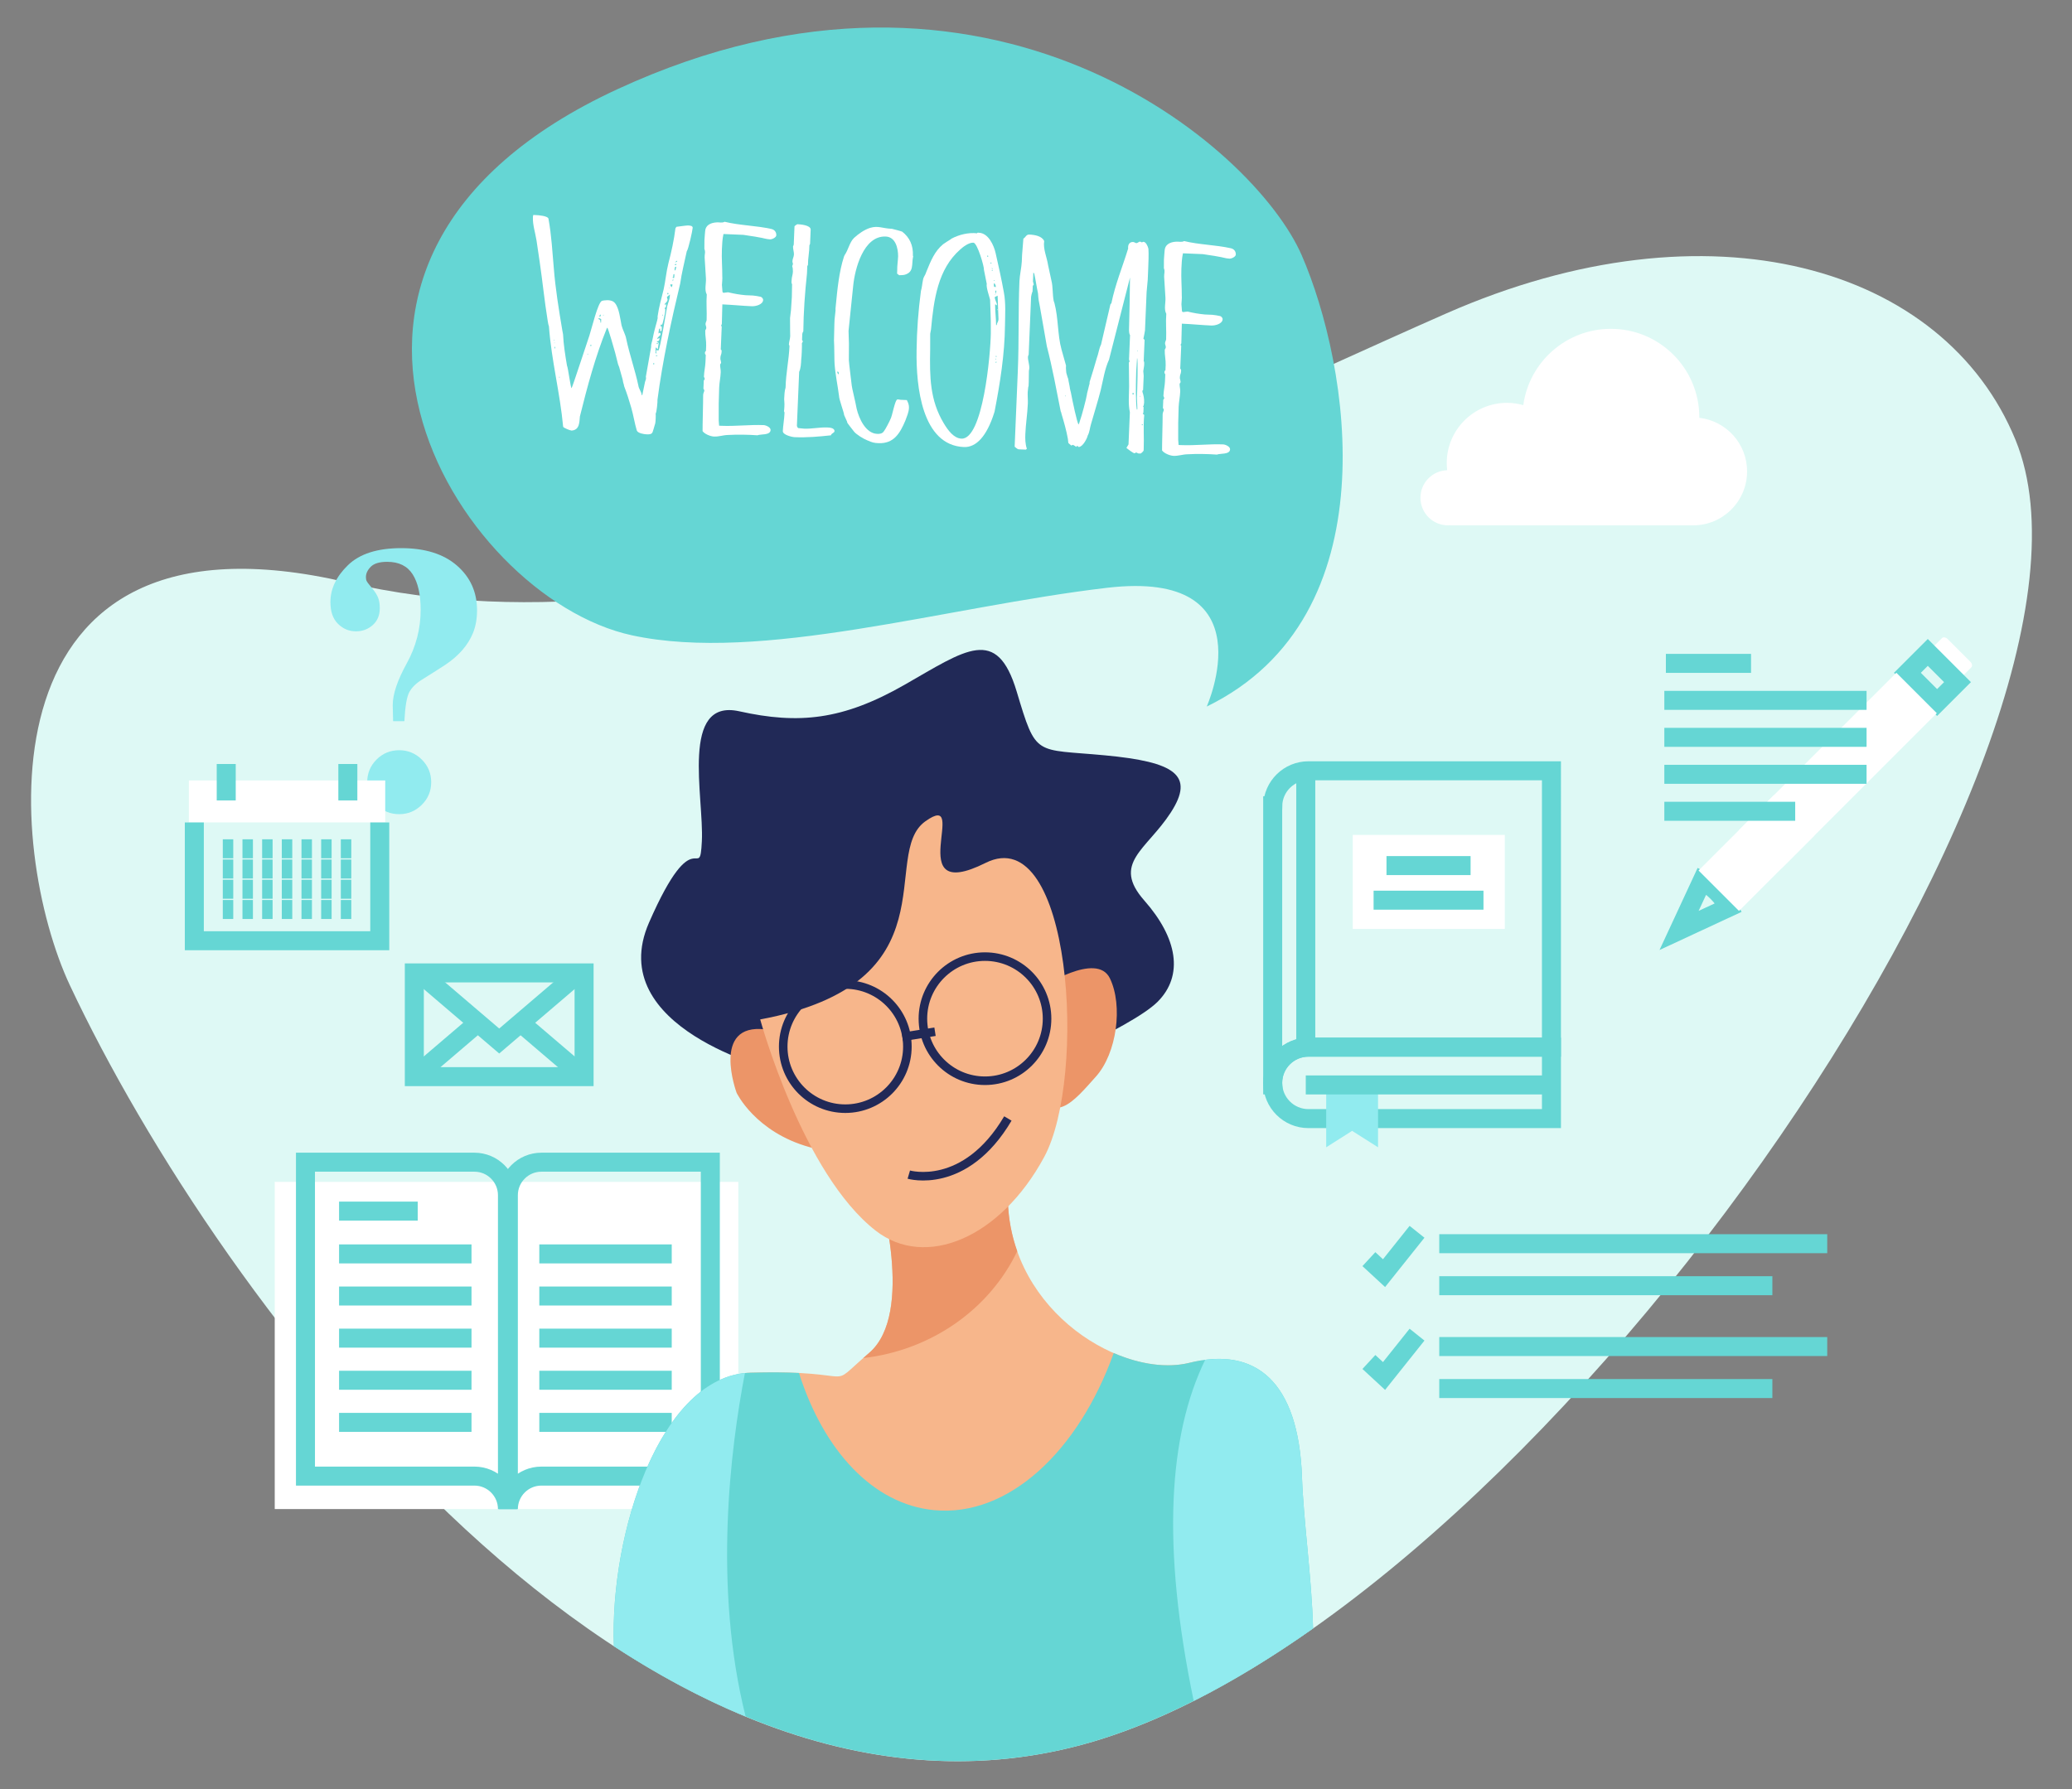
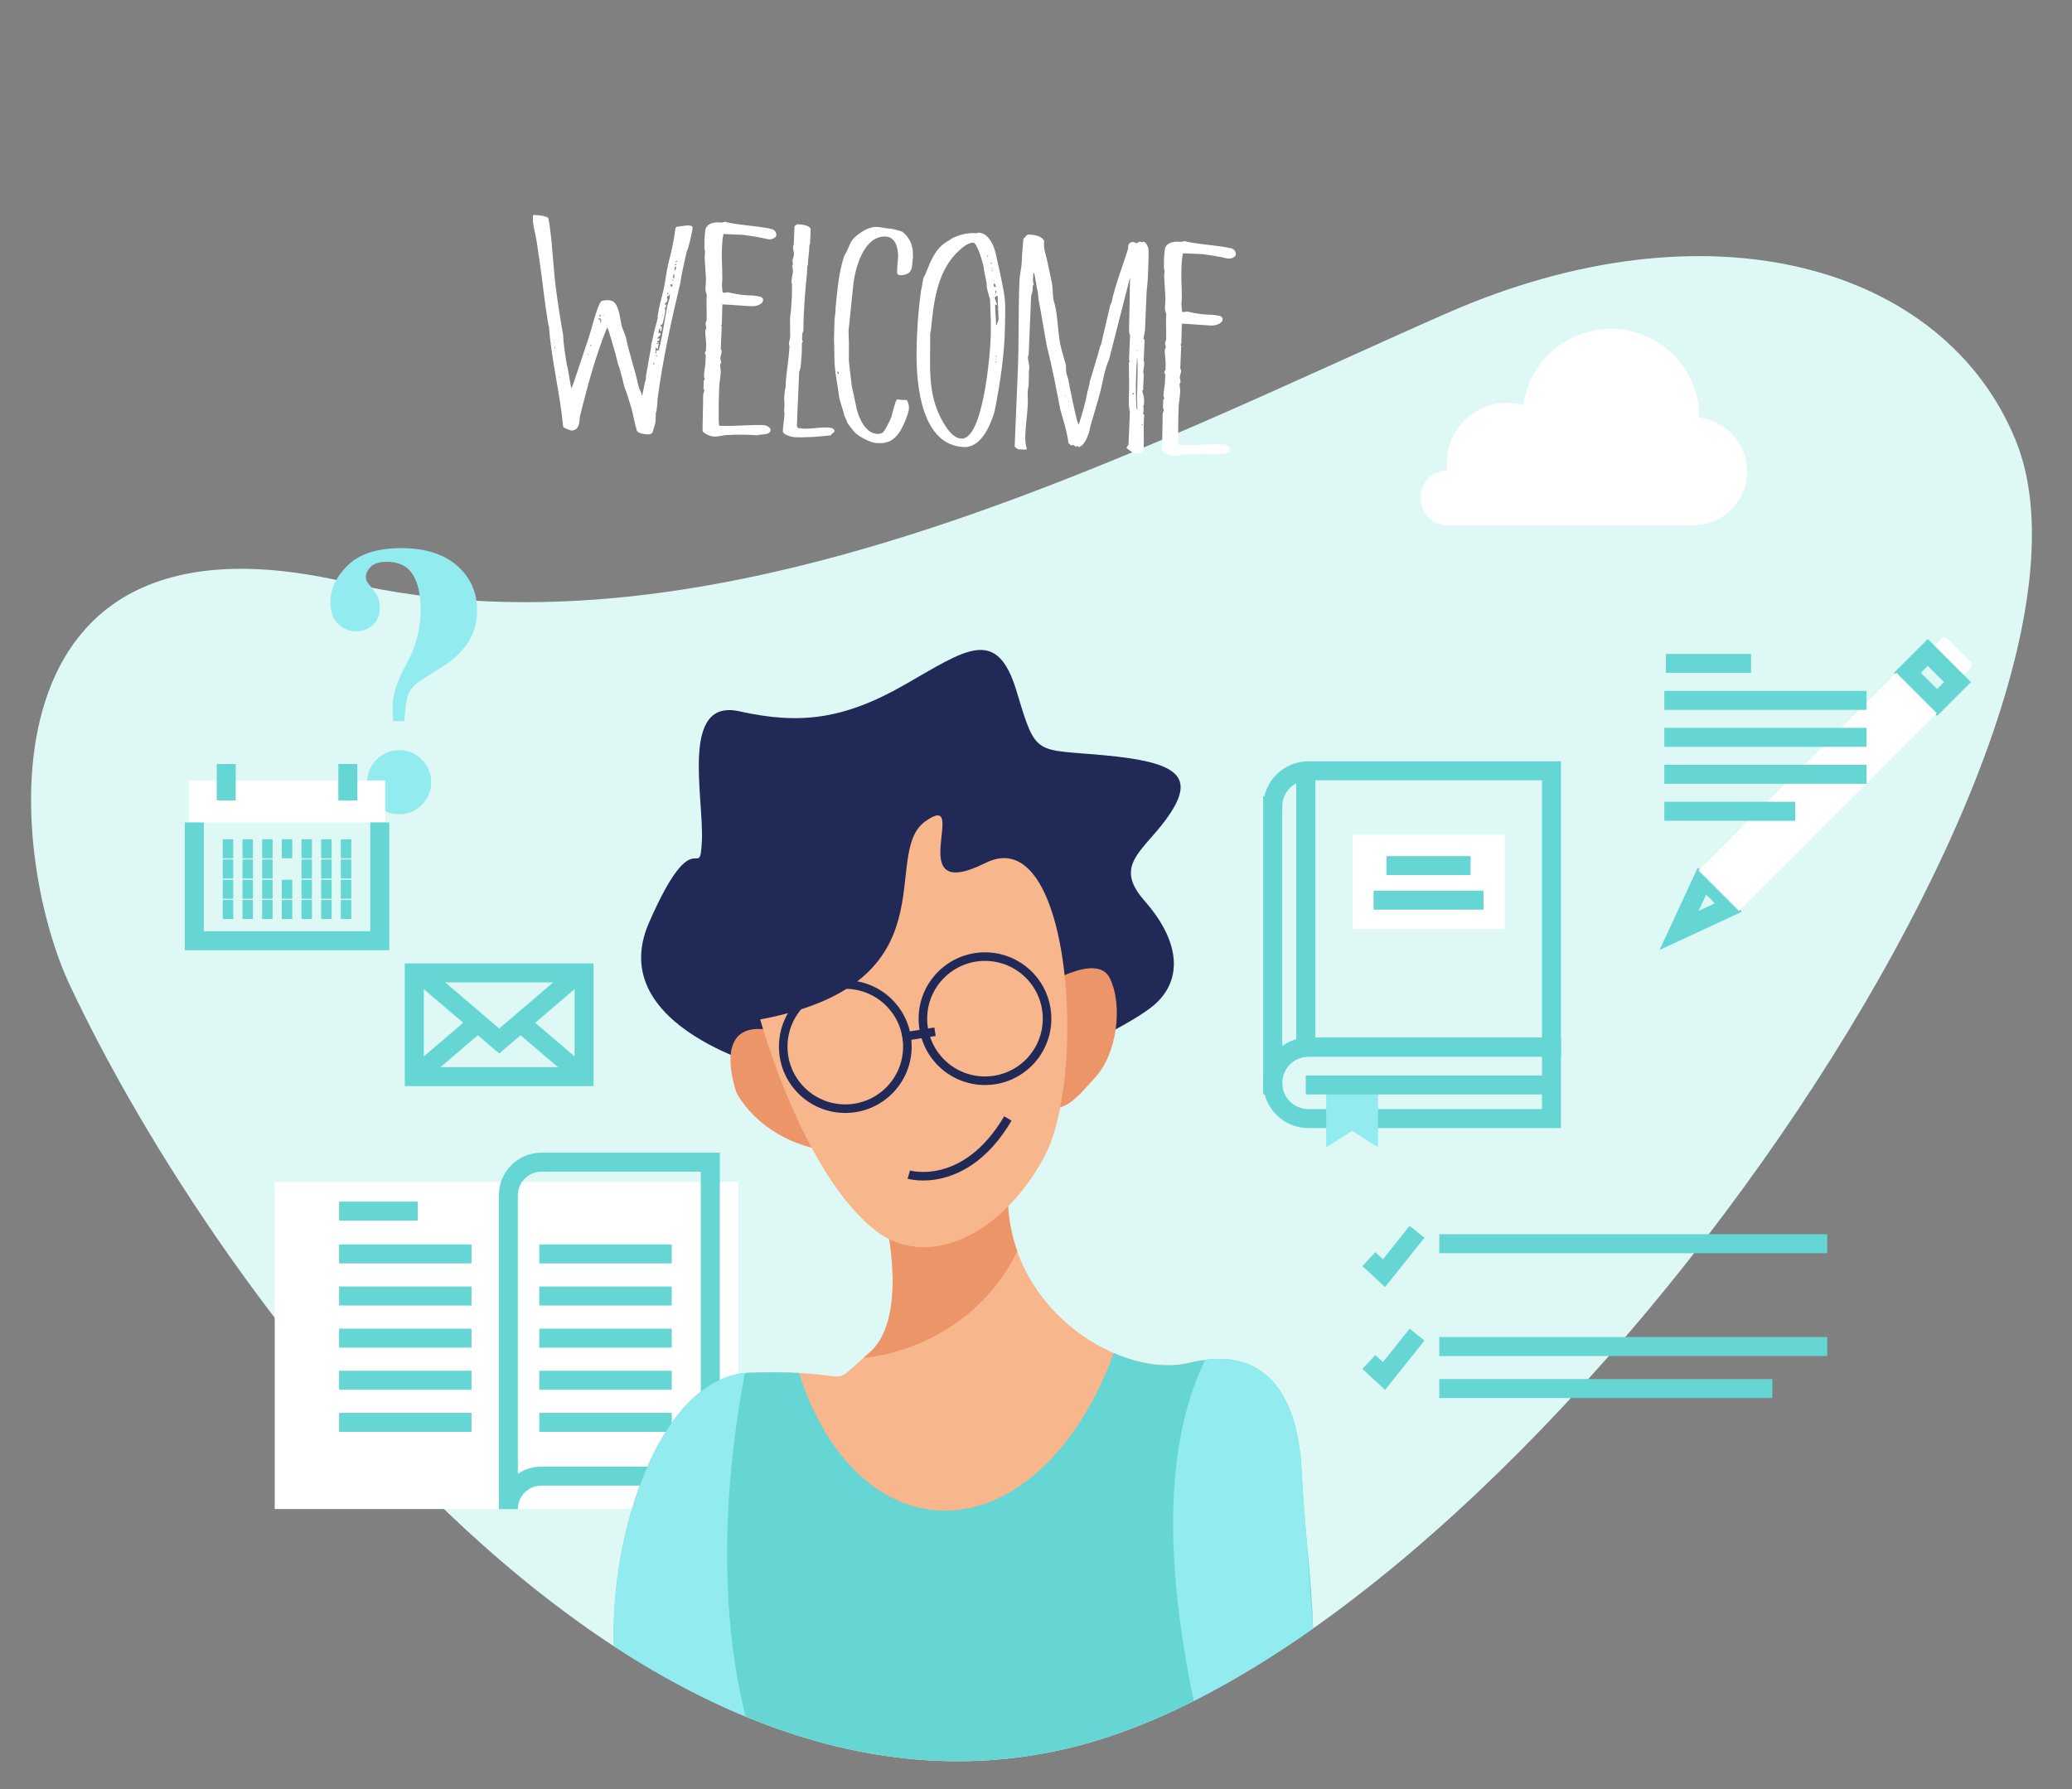
<svg xmlns="http://www.w3.org/2000/svg" version="1.1" id="Layer_1" x="0px" y="0px" width="932px" height="805px" viewBox="0 0 932 805" xml:space="preserve">
  <rect x="0" y="0" width="932" height="805" fill="#808080" stroke="none" />
  <path fill="#DEF9F5" d="M650.479,141.043c-139.887,61.54-327.276,160.083-494.473,120.953 C-11.191,222.863,3.039,382.945,31.498,443.422c67.265,142.937,255.275,395.54,455.344,341.505 c200.066-54.034,475.793-450.02,419.769-586.966C874.594,119.699,769.006,88.904,650.479,141.043z" />
  <rect x="608.481" y="375.62" fill="#FFFFFF" width="68.393" height="42.315" />
  <g>
    <g>
      <rect x="123.58" y="531.723" fill="#FFFFFF" width="208.517" height="147.205" />
      <g>
-         <path fill="none" stroke="#65D6D4" stroke-width="8.547" d="M213.39,522.874H137.4v141.227h75.99 c8.213,0,14.869,6.651,14.869,14.867V537.738C228.259,529.535,221.603,522.874,213.39,522.874z" />
        <path fill="none" stroke="#65D6D4" stroke-width="8.547" d="M243.529,522.874h75.982v141.227h-75.982 c-8.208,0-14.868,6.651-14.868,14.867V537.738C228.662,529.535,235.321,522.874,243.529,522.874z" />
      </g>
      <g>
        <line fill="none" stroke="#65D6D4" stroke-width="8.547" x1="152.518" y1="544.878" x2="187.887" y2="544.878" />
        <line fill="none" stroke="#65D6D4" stroke-width="8.547" x1="152.518" y1="564.134" x2="212.088" y2="564.134" />
        <line fill="none" stroke="#65D6D4" stroke-width="8.547" x1="152.518" y1="583.08" x2="212.088" y2="583.08" />
        <line fill="none" stroke="#65D6D4" stroke-width="8.547" x1="152.518" y1="602.033" x2="212.088" y2="602.033" />
        <line fill="none" stroke="#65D6D4" stroke-width="8.547" x1="152.518" y1="620.979" x2="212.088" y2="620.979" />
        <line fill="none" stroke="#65D6D4" stroke-width="8.547" x1="152.518" y1="639.93" x2="212.088" y2="639.93" />
        <line fill="none" stroke="#65D6D4" stroke-width="8.547" x1="242.582" y1="564.134" x2="302.152" y2="564.134" />
        <line fill="none" stroke="#65D6D4" stroke-width="8.547" x1="242.582" y1="583.08" x2="302.152" y2="583.08" />
        <line fill="none" stroke="#65D6D4" stroke-width="8.547" x1="242.582" y1="602.033" x2="302.152" y2="602.033" />
        <line fill="none" stroke="#65D6D4" stroke-width="8.547" x1="242.582" y1="620.979" x2="302.152" y2="620.979" />
        <line fill="none" stroke="#65D6D4" stroke-width="8.547" x1="242.582" y1="639.93" x2="302.152" y2="639.93" />
      </g>
    </g>
  </g>
  <g>
    <path fill="none" stroke="#65D6D4" stroke-width="8.547" d="M697.853,346.777H588.544c-8.767,0-15.88,7.025-16.056,15.742h-0.019 v125.584h0.046c-0.018-0.303-0.046-0.598-0.046-0.907c0-8.876,7.196-16.071,16.074-16.071h109.309V346.777z" />
    <g>
      <path fill="none" stroke="#65D6D4" stroke-width="8.547" d="M697.853,471.125h-31.06h-78.249c-8.878,0-16.074,7.195-16.074,16.071 c0,8.875,7.196,16.068,16.074,16.068h78.249h31.06V471.125z" />
    </g>
    <polygon fill="#91EBEF" points="619.854,516.17 608.191,508.773 596.536,516.17 596.536,488.586 608.191,488.586 619.854,488.586 " />
    <line fill="#FFFFFF" stroke="#65D6D4" stroke-width="8.547" x1="587.347" y1="488.113" x2="697.854" y2="488.113" />
    <line fill="#FFFFFF" stroke="#65D6D4" stroke-width="8.547" x1="587.347" y1="470.131" x2="587.347" y2="348.327" />
    <line fill="none" stroke="#65D6D4" stroke-width="8.547" x1="617.855" y1="404.99" x2="667.277" y2="404.99" />
    <line fill="none" stroke="#65D6D4" stroke-width="8.547" x1="623.655" y1="389.431" x2="661.482" y2="389.431" />
  </g>
-   <path fill="#65D6D4" d="M542.797,317.874c0,0,27.779-61.97-44.875-53.42c-72.654,8.548-155.656,33.917-213.688,21.368 c-79.063-17.095-173.086-168.814-6.41-245.742C444.5-36.847,564.166,65.724,585.535,114.872 C606.903,164.02,626.135,277.275,542.797,317.874z" />
  <g>
    <path fill="#FFFFFF" d="M273.029,147.487c-5.246,12.919-8.857,26.462-12.188,39.879c-0.249,2.617-0.118,6.082-3.726,6.344 c-0.69-0.031-3.411-1.109-3.802-1.68c-1.427-15.416-5.255-29.688-6.4-45.226c-0.374-0.985-0.351-1.536-0.58-2.652 c-1.431-8.776-2.302-17.665-3.592-26.436l-1.401-9.464c-0.545-3.481-1.774-7.129-1.635-10.443c0.016-0.415,0.028-0.69,0.183-1.098 l1.104,0.046c1.243,0.051,5.656,0.375,5.737,1.763c1.348,7.388,1.726,14.874,2.386,22.232c0.721,9.16,2.26,18.631,3.81,27.826 c0.128,0.283,0.213,1.531,0.341,1.814c0.215,4.711,0.985,9.447,1.76,14.045c0.512,0.987,1.648,10.165,2.061,10.184 c0.278,0.011,7.114-21.142,8.053-23.731c0.95-2.865,3.808-14.918,5.633-15.534c0.144-0.129,1.95-0.333,2.501-0.309 c1.244,0.051,2.48,0.241,3.4,1.388c1.841,2.291,2.329,7.154,2.902,9.943c0.472,1.958,1.766,4.086,2.098,6.036 c1.5,7.12,3.977,14.001,5.477,21.117c0.211,1.533,1.408,2.688,1.483,4.212l0.276,0.012l1.216-5.895 c0.006-0.14,0.31-0.818,0.317-0.957c0.144-0.132,0.19-1.237,0.058-1.381l2.357-13.317c-0.081-1.387,0.523-2.608,0.714-3.845 c0.53-2.743,1.192-5.346,1.999-8.077c0.013-0.275,0.162-0.549,0.172-0.824c0.144-0.132,0.042-0.966,0.048-1.105 c0.594-4.261,1.722-8.087,2.725-12.196c0.852-3.838,1.159-7.835,2.156-11.804c1.313-4.926,2.512-10.41,3.146-15.64l0.444-0.672 c0.138,0.007,2.923-0.431,4.032-0.521c0.139,0.004,0.836-0.103,1.111-0.094c0.828,0.038,2.21,0.094,2.167,1.062 c-0.046,1.103-1.93,9.737-2.655,10.538c-0.864,4.116-2.356,9.999-2.962,14.538c-4.022,16.707-7.968,34.939-10.22,52.275 c0.11,0.695-0.387,5.931-0.813,6.191c0.109,0.695-0.02,3.734-0.186,4.419c-0.011,0.273-0.633,1.909-0.645,2.187 c-0.012,0.273-0.156,0.408-0.161,0.544c-0.49,1.779-0.651,2.325-3.136,2.221c-0.969-0.042-3.855-0.44-4.357-1.707 c-0.97-3.221-1.51-6.84-2.475-10.2c-0.966-3.361-1.943-6.446-3.192-9.679c0.007-0.137-0.348-1.536-0.475-1.818 c0.005-0.137-0.229-1.116-0.224-1.253l-1.563-5.6c0.006-0.138-0.506-1.128-0.5-1.265l-1.305-5.174 c-0.362-1.259-3.126-11.196-3.54-11.214L273.029,147.487z M249.276,153.127c0.138,0.007,0.149-0.268,0.012-0.275 C249.012,152.842,249.001,153.116,249.276,153.127z M249.224,154.371l0.276,0.012l0.011-0.276L249.224,154.371z M249.403,156.729 l0.275,0.014l0.03-0.69l-0.278-0.011L249.403,156.729z M251.48,169.82l0.276,0.014l0.012-0.278l-0.277-0.011L251.48,169.82z M264.228,159.427l0.277,0.012l0.01-0.276l-0.275-0.011L264.228,159.427z M265.766,155.756c0.275,0.014,0.306-0.679,0.028-0.69 C265.518,155.057,265.49,155.747,265.766,155.756z M270.084,145.148l0.276,0.012l0.064-1.518c0.006-0.139-0.541-0.301-0.812-0.449 l-0.414-0.019C269.159,144.143,270.171,143.078,270.084,145.148z M269.643,142.503c0.551,0.023,0.574-0.531,0.593-0.945 C269.682,141.535,269.66,142.089,269.643,142.503z M271.467,141.887c0.138,0.007,0.149-0.271,0.011-0.275 C271.202,141.598,271.185,142.012,271.467,141.887z M294.054,164.001c0.276,0.012,0.305-0.679,0.029-0.69 C293.806,163.297,293.777,163.99,294.054,164.001z M294.82,158.916l0.691,0.027c-0.686-0.164-0.213-1.531-0.213-1.531 c0.138,0.007,0.673,0.445,0.818,0.313c0.857-0.655,3.503-17.56,4.021-20.027c0.335-1.369,1.094-2.998,1.153-4.377l0.035-0.829 l-1.289,1.052l-0.018,0.415l0.247,0.701l-0.012,0.278c-0.184,1.098-1.313,1.605-1.33,2.018l0.132,0.143l0.564-0.252l-0.052,1.244 c0,0-0.57,0.389-0.576,0.528c-0.144,0.132,0.259,0.426,0.253,0.565l-0.035,0.827c-0.035,0.829-1.073,5.767-1.51,6.3l-0.121-0.419 c-0.419,0.12-0.442,0.674-0.454,0.949l0.551,0.023c-0.012,0.275,0.052,2.075-0.224,2.066l-0.552-0.023l0.046-1.107l-0.42,0.121 c-0.149,0.273-0.347,1.649-0.369,2.2c0.006-0.139,0.432-0.396,0.57-0.392c0.415,0.017,0.391,0.568,0.385,0.709 c-0.023,0.552-1.432,1.183-1.468,2.012c0.691,0.028,0.432-0.396,0.986-0.375l-0.007,0.139c-0.023,0.551-0.058,1.383-1.163,1.336 c-0.023,0.551,0.817,0.308,0.794,0.862l-0.018,0.415c-0.012,0.273-0.351,1.783-0.368,2.195l-0.276-0.009l-0.386-0.708l-0.288,0.264 L294.82,158.916z M295.045,160.17l0.69,0.028c0.006-0.139-0.265-0.287-0.265-0.287l-0.132-0.144 c-0.139-0.007-0.143,0.13-0.281,0.125L295.045,160.17z M295.686,154.802c0.275,0.011,0.299-0.542,0.023-0.554 C295.294,154.232,295.271,154.783,295.686,154.802z M298.152,142.179l0.029-0.69l-0.289,0.264L298.152,142.179z M300.358,132.452 c0.415,0.016,0.443-0.674,0.029-0.693C300.111,131.748,300.083,132.439,300.358,132.452z M300.889,129.705l0.277,0.014l0.011-0.278 L300.889,129.705z M302.156,129.204c0.005-0.139,0.305-0.676,0.316-0.954l0.012-0.276l-0.966-0.042 C301.494,128.487,301.752,128.912,302.156,129.204z M302.882,125.086l0.275,0.01c0.144-0.13,0.178-0.959,0.19-1.235 c0.007-0.137,0.023-0.552-0.114-0.558c-0.834,0.102,0.068,1.663-0.892,1.484C302.341,124.787,302.743,125.079,302.882,125.086z M302.559,126.179l-0.012,0.273c0.281-0.123,0.293-0.4,0.3-0.538l0.011-0.277C302.581,125.626,302.57,125.901,302.559,126.179z M303.407,119.159l0.828,0.035l0.018-0.415C303.978,118.768,303.563,118.75,303.407,119.159z M303.47,120.961l-0.035,0.828 l0.432-0.396c0.006-0.139,0.322-1.093,0.333-1.369l-0.138-0.007C303.51,119.993,303.487,120.546,303.47,120.961z M303.597,117.922 l0.415,0.018c0.136,0.005,0.563-0.254,0.563-0.254l0.019-0.415L303.597,117.922z" />
    <path fill="#FFFFFF" d="M316.275,178.074l0.023-0.552c0.029-0.689,0.468-1.225,0.491-1.778l0.004-0.137 c0.007-0.137-0.252-0.563-0.385-0.708l0.156-3.727c0.145-0.134,0.438-0.535,0.444-0.676c0.006-0.136-0.242-0.838-0.375-0.982 l0.019-0.414c0.086-2.071,0.587-4.123,0.676-6.196l0.133-3.175c-0.265-0.287-0.393-0.569-0.374-0.984 c0.016-0.415,0.167-0.686,0.448-0.811l0.1-2.349c0.099-2.347-0.499-4.586-0.406-6.796c0.017-0.415,0.442-0.671,0.466-1.225 c0.03-0.69-0.362-1.26-0.338-1.814c0.035-0.826,0.466-1.223,0.49-1.776c0.168-4.004-0.24-7.479,0.067-11.479 c-1.158-2.124-0.205-4.986-0.384-7.346l-0.578-9.292c-0.074-1.526,0.513-2.33-0.113-3.879c0.029-0.69-0.005-3.183,0.024-3.873 c0.046-1.102,0.301-3.858,0.306-3.998c0.111-2.624,2.239-3.917,5.29-4.064c0.834-0.105,2.474,0.38,3.469-0.271 c6.846,1.672,14.176,1.703,21.029,3.238c1.507,0.338,2.289,1.478,2.231,2.858c-0.04,0.968-1.875,1.857-2.843,1.816 c-1.795-0.077-3.291-0.69-4.942-0.896c-1.369-0.336-6.323-0.959-7.008-1.128l-8.975-0.375c-0.507,2.191-0.623,4.952-0.704,6.888 c-0.18,4.28,0.209,8.169,0.174,12.318c0.126,0.282-0.146,3.452-0.157,3.729c0.115,0.558,0.16,2.772,0.281,3.191l0.264,0.288 l0.415,0.018c0.139,0.004,1.391-0.218,1.668-0.208l0.277,0.012c2.738,0.672,5.075,1.047,7.692,1.294l3.314,0.139 c0.69,0.028,2.889,0.398,3.435,0.558c0.414,0.017,1.213,0.744,1.185,1.434c-0.086,2.071-3.304,2.904-5.099,2.83 c-4.419-0.186-8.688-0.644-13.244-0.833c-0.129,3.037-0.113,5.943-0.229,8.707c-0.018,0.412-0.298,0.54-0.31,0.815l-0.006,0.136 l0.264,0.29l-0.434,10.355c0.546,0.163,0.368,1.121,0.368,1.121c-0.046,1.106-0.479,1.503-0.515,2.33l-0.034,0.829 c0.127,0.282,0.352,1.538,0.345,1.677c-0.004,0.136-0.306,0.678-0.443,0.671l-0.006,0.14c-0.052,1.244,0.322,2.226,0.271,3.469 c-0.1,2.346-0.614,4.676-0.707,6.886c-0.208,4.973-0.255,9.396-0.205,14.792c-0.017,0.413,0.195,1.946,0.177,2.358l1.105,0.046 c6.352,0.269,12.75-0.57,18.963-0.308c0.967,0.042,3.142,0.961,3.089,2.203c-0.105,2.487-4.5,1.748-5.909,2.38 c-4.137-0.31-9.114-0.382-13.274-0.141c-2.215,0.044-4.045,0.797-6.253,0.705c-1.658-0.07-4.241-1.145-5.155-2.43 C315.979,191.758,316.315,180.43,316.275,178.074z" />
    <path fill="#FFFFFF" d="M352.133,193.689c0.076-1.793,0.64-5.366,0.739-7.713c0.018-0.417,0.023-0.554-0.236-0.977 c0.166-0.686,0.282-3.449,0.173-4.146c0.006-0.137-0.09-1.11-0.085-1.247l0.007-0.139c0.058-1.38,0.156-3.729,0.628-5.09 c0.134-6.497,1.484-12.25,1.751-18.601l0.004-0.139c0.007-0.139-0.252-0.565-0.252-0.565l0.011-0.275 c0.046-1.105,0.507-2.191,0.565-3.574c0.016-0.415-0.045-2.214-0.04-2.351c0.023-0.553-0.051-5.398-0.032-5.813 c0.016-0.412,0.413-3.3,0.427-3.579c0.012-0.275,0.316-4.273,0.38-5.792c0.036-0.83,0.066-4.839,0.107-5.807 c-0.392-0.569-0.225-1.253-0.197-1.942c0.058-1.381,0.513-2.33,0.572-3.713c0.016-0.412-0.074-1.521-0.074-1.521l-0.236-0.982 c0.006-0.137,0.312-0.815,0.312-0.815l0.006-0.137c0.017-0.415-0.248-0.702-0.225-1.255c0.046-1.104,0.634-1.911,0.681-3.016 c0.046-1.104-0.451-2.508-0.403-3.613l0.313-0.815l0.347-8.288l0.288-0.264c0.143-0.134,0.856-0.655,0.996-0.648 c1.242,0.051,6.07,0.391,5.983,2.464l-0.267,6.351l-0.306,0.679c0.016,2.904-0.657,5.781-0.647,8.824l-0.299,0.542l-0.139,3.314 c-0.907,8.401-1.56,17.364-1.649,26.075c-0.583,0.667-0.484,1.64-0.513,2.33l-0.063,1.517l0.391,0.572 c-0.006,0.139-0.304,0.679-0.449,0.811c0.085,1.248-0.129,6.358-0.307,7.319c-0.076,1.794-0.169,4.004-0.929,5.63l-1.014,24.166 c-0.012,0.278,0.235,0.979,0.644,1.135c0.415,0.016,2.203,0.231,2.617,0.248c3.59,0.15,6.807-0.681,10.535-0.526 c0.691,0.028,3.176,0.134,3.112,1.651c-0.035,0.829-1.421,0.908-1.6,1.87c-5.42,0.602-10.834,1.067-16.357,0.835 c-1.244-0.053-5.351-1.056-5.281-2.712L352.133,193.689z" />
    <path fill="#FFFFFF" d="M379.675,186.686c0.162-0.544-2.328-7.15-2.27-8.533c-0.625-4.868-1.67-9.614-2.014-14.61 c-0.109-0.697-0.078-8.025-0.256-10.385l0.176-7.462c0.029-0.69,0.058-1.38,0.081-1.931c0.029-0.69,0.195-1.376,0.225-2.066 c0.027-0.69,0.196-1.376,0.225-2.064c-0.109-0.699,0.058-1.382,0.081-1.934c0.734-7.578,1.479-15.432,3.702-22.255 c0.006-0.138,0.3-0.54,0.305-0.68c1.618-2.281,2.177-5.716,4.197-7.705c2.016-1.853,4.581-3.683,7.246-4.54 c3.642-1.092,5.523,0.231,9.527,0.4l0.276,0.012c0.686,0.167,3.97,0.996,4.65,1.302c3.348,2.631,4.998,6.158,4.8,10.853 l0.133,0.142c-0.848,3.703,0.527,7.216-3.95,8.414c-0.419,0.119-2.221,0.183-2.358,0.176l-0.938-0.73l0.063-1.519 c-0.057-1.938,0.313-4.139,0.4-6.209c0.017-3.733-1.156-8.762-5.573-8.947c-10.081-0.424-13.9,14.77-14.622,22.07l-2.102,20.384 c-0.034,0.83,0.207,4.989,0.178,5.679l-0.038,7.47c0.068,1.663,1.119,9.591,1.313,11.537c-0.023,0.551,1.752,7.68,2.195,10.327 c1.057,4.473,4.099,11.102,9.208,11.314c1.105,0.047,2.354-0.04,3.096-1.253c0.58-0.664,2.538-4.456,2.85-5.274 c0.886-1.348,2.039-9.046,3.281-8.993l0.14,0.007c0.137,0.005,1.098,0.183,1.236,0.19l2.761,0.116 c-0.005,0.139,0.133,0.143,0.127,0.283c0.51,0.988,0.885,1.973,0.832,3.214c-0.085,2.071-0.996,3.97-1.624,5.744 c-2.458,5.844-5.28,10.428-12.046,10.145c-2.071-0.088-2.756-0.255-5.2-1.325c-1.636-0.624-5.005-2.701-5.92-3.983 c-0.92-1.145-3.02-3.861-3.013-4l0.011-0.275L379.675,186.686z M377.12,168.458c0,0,0.151-0.271,0.157-0.407 c0.017-0.415-0.099-0.973-0.656-0.857l-0.005,0.136C376.598,167.745,376.989,168.314,377.12,168.458z" />
    <path fill="#FFFFFF" d="M414.247,130.872c0.479-1.5,0.547-3.159,0.893-4.803c0.357-1.923,0.905-1.763,1.543-3.811 c2.005-4.894,3.708-9.25,7.576-12.407c0.287-0.266,2.987-1.95,3.412-2.209l0.289-0.264c3.395-1.793,7.59-2.863,11.583-2.418 c0.016-0.415,0.563-0.255,0.838-0.241c4.144,0.173,6.685,5.536,7.495,9.306c1.166,5.167,2.684,11.872,3.687,17.584 c0.903,4.88,0.549,9.982,0.485,14.82c-0.125,12.859-2.195,25.916-4.668,38.677c-0.005,0.134-0.162,0.544-0.162,0.544 c-3.352,10.649-8.13,15.706-13.652,15.474c-18.918-0.797-21.539-27.326-21.279-43.362 C412.395,148.636,413.03,140.088,414.247,130.872z M424.474,190.368c1.938,3.261,4.555,6.83,8.007,6.976 c9.666,0.405,13.074-37.905,13.199-47.448l-0.005-3.18c0.07-1.659-0.262-10.249-0.33-11.912c-0.355-1.396-1.84-5.61-1.5-7.118 l-1.258-6.277c0.19-1.239-2.948-12.16-4.743-12.236c-2.071-0.085-4.643,1.883-5.939,3.074 c-10.054,8.846-11.873,22.464-13.13,35.967c-0.011,0.275-0.346,1.645-0.358,1.92l-0.02,7.055 C418.152,169.629,418.271,180.008,424.474,190.368z M444.217,115.53c0.414,0.018,0.437-0.536,0.024-0.552 C443.964,114.967,443.94,115.518,444.217,115.53z M445.746,118.638c0.277,0.011,0.3-0.54,0.023-0.554 C445.494,118.073,445.471,118.626,445.746,118.638z M446.304,121.843c0.276,0.012,0.292-0.402,0.017-0.415 C446.045,121.417,446.027,121.832,446.304,121.843z M446.332,121.154c0.144-0.132,0.023-0.554-0.109-0.698 C446.085,120.452,446.194,121.146,446.332,121.154z M447.245,129.075l0.69,0.03c0.023-0.554-0.229-1.116-0.621-1.686 c-0.138-0.007-0.294,0.402-0.294,0.402C447.004,128.236,447.105,129.069,447.245,129.075z M447.084,126.302l0.276,0.012 l0.012-0.276l-0.275-0.012L447.084,126.302z M447.514,132.544c0.139,0.004,0.15-0.269,0.011-0.274 C447.387,132.264,447.37,132.679,447.514,132.544z M448.043,146.26l0.277,0.014c0.196-1.375,0.75-1.353,0.808-2.733l-0.39-10.529 l-1.271,0.639l-0.004,0.137c-0.035,0.829,0.987,2.807,0.976,3.084l-0.022,0.552c-0.266-0.288-0.397-0.431-0.813-0.45 C447.608,140.157,448.039,143.08,448.043,146.26z M448.085,161.754l0.012-0.275c-0.139-0.007-0.271-0.148-0.409-0.156l-0.006,0.137 C447.821,161.467,447.946,161.75,448.085,161.754z M448.078,132.293l0.063-1.519l-0.414-0.019 C447.705,131.308,447.825,131.729,448.078,132.293z M448.16,163.281l0.029-0.69l-0.432,0.396L448.16,163.281z M448.132,160.65 c0.138,0.007,0.155-0.407,0.023-0.549C447.891,159.812,447.849,160.777,448.132,160.65z M448.743,139.513 c-0.277-0.012-0.403-0.294-0.127-0.283C448.755,139.237,448.881,139.52,448.743,139.513z" />
    <path fill="#FFFFFF" d="M457.823,166.869c0.569-13.533,0.163-26.969,0.727-40.363c0.116-2.761,0.958-6.323,1.062-8.808l0.128-3.037 c0.04-0.968,0.538-6.203,0.585-7.308c1.132-0.644,1.185-1.888,2.703-1.825c2.348,0.099,5.644,0.653,6.655,2.909 c-0.564,3.573,1.218,7.245,1.758,10.863l1.506,6.98c0.712,2.798,0.436,6.105,1.003,9.033c-0.005,0.139,0.374,0.984,0.368,1.123 c1.788,6.854,1.341,14.166,3.141,20.743l2.044,7.28l-0.046,1.104c-0.021,0.554,0.191,2.083,0.185,2.222 c0.12,0.419,0.724,2.52,0.857,2.664c-0.02,0.415,0.802,3.907,0.779,4.458c-0.005,0.139,0.128,0.282,0.121,0.421 c-0.012,0.275,0.114,0.558,0.235,0.978c0.792,4.183,2.866,14.091,3.534,14.672c0.149-0.271,0.616-1.496,0.628-1.771 c0.615-1.494,2.914-10.114,3.122-11.764l0.011-0.278c0.156-0.407,1.009-4.245,1.159-4.516l0.035-0.827 c1.116-3.551,2.24-7.238,3.212-10.657c0.778-2.041,1.015-4.382,1.919-6.143l4.219-18.084l0.438-0.532 c1.74-8.505,4.971-16.252,7.534-24.583c-0.201-1.809,0.68-3.016,2.199-2.953c0.689,0.03,0.949,0.456,1.362,0.472l0.414,0.019 c0.139,0.005,0.995-0.65,1.135-0.644l0.414,0.016c0,0,0.54,0.301,0.679,0.306l0.563-0.252l0.14,0.004 c1.104,0.049,1.989,2.022,2.219,3.138c0.178,2.358,0.005,6.499-0.095,8.85l-0.215,5.107c-0.028,0.69-0.485,4.958-0.508,5.513 l-0.726,17.259c-0.017,0.415-0.534,2.884-0.709,3.706l0.529,0.574l-0.4,9.528c0.266,0.29,0.242,0.841,0.224,1.256l-0.028,0.69 c-0.012,0.276-0.375,2.337-0.387,2.613c-0.005,0.139,0.202,1.806,0.189,2.082l-0.267,6.354l-0.288,0.264l-0.023,0.551 c0.494,1.404,0.846,2.941,0.764,4.875c-0.011,0.273-0.189,1.235-0.189,1.235c-0.007,0.141-0.294,0.402-0.294,0.402 c-0.006,0.14,0.26,0.426,0.26,0.426l-0.104,2.487l-0.294,0.403l0.667,0.579c-0.486,4.961-0.015,10.237-0.225,15.208l-0.028,0.69 c-0.019,0.415-1.169,1.47-1.445,1.459l-0.965-0.04c-0.141-0.004-0.813-0.447-0.95-0.454c-0.14-0.007-0.569,0.392-0.709,0.385 c-0.689-0.028-3.1-1.93-3.634-2.365l0.005-0.139l0.893-1.485l0.608-14.499c-0.815-3.629-0.366-7.762-0.341-11.634 c0.046-1.104-0.152-9.552-0.111-10.518l0.012-0.275l0.287-0.267c0.012-0.273-0.103-0.833-0.236-0.978l0.466-11.045 c-0.397-0.433-0.478-1.82-0.466-2.096c0.192-7.875,0.385-15.752,0.444-23.773l-9.437,36.953c-1.98,4.343-2.593,9.022-3.76,13.813 c-1.326,5.2-2.916,10.112-4.379,15.305c-0.479,1.503-0.559,3.437-1.458,5.059c-0.185,1.1-2.148,5.028-3.949,5.09l-0.138-0.004 c-0.138-0.005-0.403-0.294-0.397-0.431l-0.275-0.014l-0.432,0.398c-0.138-0.004-0.667-0.583-0.944-0.593 c-0.131-0.144-0.402-0.294-0.54-0.301c0,0-0.426,0.259-0.564,0.254l-0.275-0.014l-0.265-0.287c0,0-0.938-0.729-0.932-0.866 c0.006-0.139-0.206-1.67-0.2-1.81c-0.672-3.763-1.758-7.541-2.852-11.184c-0.125-0.283-0.103-0.836-0.367-1.124 c-1.94-9.765-3.739-19.662-6.238-29.311l-3.125-17.839c0.008-0.137-0.458-2.23-0.452-2.37c-0.127-0.282-0.414-3.337-0.402-3.613 c-0.581-2.654-1.113-6.411-1.7-8.924c-0.139-0.007-0.259-0.426-0.396-0.433l-0.168,4.004c-0.005,0.137,0.362,1.26,0.356,1.399 c0,0-0.438,0.535-0.443,0.671l-0.105,2.486l-0.149,0.271c-0.153,0.408-0.49,1.777-0.501,2.052l-1.096,26.101 c-0.144,0.132-0.313,0.817-0.317,0.957c-0.063,1.514,0.683,3.485,0.613,5.141c-0.004,0.14-0.184,1.1-0.189,1.237 c-0.069,1.659,0.003,3.183-0.064,4.839l-0.075,1.797l-0.168,0.684c-0.005,0.138-0.207,1.651-0.23,2.204 c-0.064,1.517,0.131,3.462,0.062,5.121c-0.191,4.556-0.935,9.088-1.133,13.783c-0.081,1.935-0.047,4.424,0.694,6.532l-0.432,0.396 l-3.314-0.139c-0.414-0.017-1.615-1.035-1.748-1.179L457.823,166.869z M479.2,178.28c0.275,0.011,0.287-0.264,0.012-0.276 C479.08,177.861,479.057,178.412,479.2,178.28z M509.665,177.486c0.414,0.016,0.443-0.674,0.029-0.691 C509.279,176.777,509.25,177.468,509.665,177.486z M510.938,173.525c-0.097,2.349,0.146,13.01,0.67,10.404 c0.019-0.415-0.229-4.435-0.206-4.989c0.094-2.209,0.606-17.679,0.06-17.841c-0.036,0.83-0.358,5.242-0.393,6.071 C510.99,168.965,510.961,172.974,510.938,173.525z M511.588,158.061l0.276,0.012l-0.26-0.426L511.588,158.061z M512.668,178.439 l0.426-0.256l-0.414-0.019L512.668,178.439z M513.787,191.352c0.274,0.012,0.298-0.542,0.023-0.553 C513.533,190.787,513.51,191.341,513.787,191.352z" />
    <path fill="#FFFFFF" d="M522.962,186.757l0.022-0.551c0.029-0.693,0.467-1.225,0.49-1.778l0.007-0.14 c0.005-0.136-0.253-0.563-0.387-0.708l0.157-3.727c0.145-0.132,0.438-0.535,0.443-0.674c0.007-0.137-0.242-0.839-0.373-0.984 l0.017-0.413c0.087-2.071,0.588-4.125,0.675-6.198l0.135-3.173c-0.266-0.29-0.392-0.572-0.375-0.986 c0.018-0.413,0.168-0.686,0.449-0.811l0.1-2.346c0.099-2.348-0.5-4.586-0.407-6.798c0.019-0.412,0.444-0.671,0.468-1.223 c0.028-0.69-0.364-1.26-0.339-1.813c0.034-0.827,0.466-1.225,0.489-1.776c0.168-4.005-0.239-7.481,0.067-11.479 c-1.156-2.123-0.206-4.989-0.384-7.347l-0.578-9.292c-0.073-1.526,0.514-2.33-0.113-3.88c0.028-0.692-0.004-3.182,0.024-3.872 c0.045-1.103,0.3-3.859,0.306-4c0.11-2.622,2.239-3.917,5.289-4.065c0.834-0.104,2.473,0.38,3.47-0.269 c6.846,1.67,14.177,1.703,21.027,3.235c1.509,0.338,2.291,1.478,2.233,2.859c-0.042,0.968-1.876,1.857-2.844,1.817 c-1.795-0.077-3.29-0.692-4.942-0.896c-1.368-0.336-6.321-0.959-7.007-1.128l-8.976-0.377c-0.507,2.193-0.624,4.954-0.703,6.888 c-0.181,4.28,0.208,8.171,0.173,12.319c0.126,0.28-0.146,3.451-0.157,3.729c0.116,0.558,0.16,2.773,0.281,3.192l0.265,0.289 l0.414,0.017c0.138,0.007,1.393-0.22,1.669-0.206l0.276,0.012c2.738,0.669,5.074,1.042,7.691,1.292l3.314,0.136 c0.691,0.031,2.888,0.398,3.434,0.561c0.415,0.019,1.216,0.743,1.187,1.434c-0.087,2.07-3.304,2.904-5.1,2.828 c-4.417-0.186-8.688-0.642-13.244-0.834c-0.127,3.042-0.11,5.945-0.227,8.708c-0.019,0.412-0.3,0.538-0.312,0.816l-0.006,0.138 l0.264,0.288l-0.437,10.358c0.548,0.16,0.369,1.121,0.369,1.121c-0.046,1.103-0.477,1.501-0.512,2.331l-0.034,0.827 c0.125,0.283,0.35,1.535,0.344,1.674c-0.006,0.139-0.305,0.681-0.443,0.674l-0.006,0.139c-0.053,1.244,0.321,2.226,0.27,3.47 c-0.1,2.346-0.611,4.676-0.704,6.886c-0.209,4.973-0.257,9.396-0.206,14.79c-0.019,0.417,0.194,1.946,0.177,2.36l1.104,0.049 c6.353,0.266,12.751-0.573,18.965-0.311c0.966,0.04,3.141,0.959,3.089,2.203c-0.104,2.488-4.5,1.749-5.909,2.381 c-4.138-0.312-9.115-0.382-13.273-0.141c-2.216,0.043-4.046,0.796-6.256,0.702c-1.656-0.067-4.24-1.144-5.154-2.427 C522.664,200.438,523.002,189.11,522.962,186.757z" />
  </g>
  <g>
    <path fill="#212957" d="M348.378,481.422c0,0-77.24-18.814-56.443-66.345c20.794-47.534,22.775-16.833,23.764-36.641 c0.991-19.803-9.901-64.365,16.835-58.425c26.736,5.941,46.541,3.961,74.268-11.881c27.729-15.844,41.59-26.737,50.503,2.969 c8.911,29.709,7.922,25.746,39.609,28.718c31.688,2.969,40.601,8.913,29.708,25.746c-10.893,16.833-26.737,22.776-11.882,39.609 c14.853,16.834,17.823,33.67,5.941,45.552c-11.885,11.883-64.86,34.165-64.86,34.165L348.378,481.422z" />
    <path fill="#EC9568" d="M468.2,444.452c0,0,25.066-16.623,31.037-4.299c5.972,12.324,3.11,33.76-6.313,44.235 c-9.428,10.476-20.634,25.035-27.898,0.806C457.762,460.966,468.2,444.452,468.2,444.452z" />
    <path fill="#EC9568" d="M331.338,491.675c0,0-11.676-31.543,12.92-28.545c13.594,1.652,30.215,15.376,34.049,28.937 c3.833,13.562,10.17,30.802-14.198,24.025C339.74,509.313,331.338,491.675,331.338,491.675z" />
    <path fill="#F7B68B" d="M395.415,535.885c0,0,16.34,54.959-4.455,72.784s-1.486,7.426-53.474,8.913 c-51.988,1.483,50.54,196.347,162.774,58.789c27.247-33.396,64.487-70.674,34.779-63.246c-29.707,7.428-80.21-22.281-81.696-72.783 C451.859,489.841,395.415,535.885,395.415,535.885z" />
    <path fill="#EC9568" d="M457.555,562.928c-2.465-6.953-3.972-14.498-4.211-22.586c-1.485-50.501-57.929-4.457-57.929-4.457 s16.34,54.959-4.455,72.784c-0.983,0.841-1.874,1.622-2.688,2.339C419.259,607.465,445.241,588.721,457.555,562.928z" />
    <path fill="#F7B68B" d="M341.943,458.648c0,0,18.951,69.365,51.987,95.062c22.281,17.329,55.95,3.468,75.754-33.172 c19.394-35.881,12.273-151.637-26.345-132.328c-38.621,19.309-6.333-33.538-27.128-18.687 C395.415,384.379,429.579,442.308,341.943,458.648z" />
    <circle fill="none" stroke="#212957" stroke-width="3.85" stroke-miterlimit="10" cx="380.221" cy="470.87" r="27.925" />
    <circle fill="none" stroke="#212957" stroke-width="3.85" stroke-miterlimit="10" cx="443.051" cy="458.305" r="27.924" />
    <line fill="none" stroke="#212957" stroke-width="3.85" stroke-miterlimit="10" x1="405.906" y1="466.492" x2="420.576" y2="464.172" />
    <path fill="none" stroke="#212957" stroke-width="3.85" stroke-miterlimit="10" d="M408.785,528.46c0,0,25.25,7.425,44.56-25.253 " />
    <path fill="#65D6D4" d="M486.842,784.927c33.136-8.949,68.349-27.32,103.785-52.302c-0.616-23.053-4.265-47.926-4.986-68.111 c-1.536-43.076-20.893-58.816-50.601-51.389c-9.911,2.479-22.139,0.801-34.087-4.382c-15.932,44.354-47.405,73.801-80.698,70.685 c-27.609-2.584-49.838-26.943-60.864-61.722c-5.401-0.272-12.478-0.396-21.905-0.124c-40.214,1.148-63.283,71.829-61.358,123.034 C341.114,783.106,413.155,804.826,486.842,784.927z" />
    <path fill="#91EBEF" d="M276.153,740.632c19.178,12.537,38.969,23.258,59.238,31.639c-14.637-58.263-6.867-120.462-0.319-154.534 C296.338,621.577,274.253,690.458,276.153,740.632z" />
-     <path fill="#91EBEF" d="M585.641,664.514c-1.41-39.558-17.858-56.046-43.542-52.728c-16.435,33.78-19.726,83.503-5.16,153.463 c17.677-8.91,35.652-19.908,53.688-32.624C590.011,709.572,586.362,684.699,585.641,664.514z" />
+     <path fill="#91EBEF" d="M585.641,664.514c-1.41-39.558-17.858-56.046-43.542-52.728c-16.435,33.78-19.726,83.503-5.16,153.463 c17.677-8.91,35.652-19.908,53.688-32.624z" />
  </g>
  <path fill="#FFFFFF" d="M650.955,211.556c-0.125-1.056-0.202-2.121-0.202-3.21c0-14.967,12.133-27.108,27.105-27.108 c2.539,0,4.994,0.375,7.328,1.028c2.655-19.381,19.271-34.325,39.394-34.325c21.973,0,39.78,17.813,39.78,39.768 c0,0.093-0.003,0.176-0.003,0.267c12.096,1.377,21.495,11.638,21.495,24.107c0,13.406-10.865,24.275-24.274,24.275h-40.852h-11.948 h-10.701h-23.804H652.4c-0.003-0.016-0.012-0.032-0.017-0.053c-0.35,0.03-0.694,0.053-1.049,0.053 c-6.854,0-12.409-5.556-12.409-12.415C638.926,217.221,644.277,211.755,650.955,211.556z" />
  <g>
    <path fill="none" stroke="#65D6D4" stroke-width="8.547" d="M772.465,401.402c-2.126-2.126-4.472-3.814-6.872-5.064l-10.335,22.273 l22.262-10.346C776.27,405.86,774.586,403.524,772.465,401.402z" />
    <polyline fill="#FFFFFF" points="782.217,409.831 816.153,375.896 797.962,357.705 764.024,391.643 " />
    <g>
      <g>
        <path fill="#FFFFFF" d="M873.481,287.112l-6.599,6.592l13.193,13.192l6.596-6.596c0.609-0.606,0.447-1.74-0.359-2.545 l-10.285-10.281C875.218,286.662,874.086,286.5,873.481,287.112z" />
      </g>
      <g>
        <rect x="859.762" y="298.156" transform="matrix(-0.707 -0.707 0.707 -0.707 1268.381 1134.709)" fill="none" stroke="#65D6D4" stroke-width="8.547" width="18.905" height="12.974" />
      </g>
    </g>
    <polyline fill="#FFFFFF" points="801.384,390.665 871.182,320.865 852.992,302.676 782.111,373.554 " />
  </g>
  <path fill="#91EBEF" d="M156.524,254.26c5.268-5.104,13.253-7.652,23.957-7.652c10.699,0,19.059,2.619,25.078,7.858 c6.014,5.241,9.022,11.939,9.022,20.087c0,3.826-0.61,7.238-1.829,10.233c-2.219,5.489-6.403,10.286-12.56,14.39 c-2.438,1.552-4.104,2.617-4.988,3.201c-0.888,0.582-2.676,1.704-5.363,3.37c-2.694,1.663-4.606,3.546-5.739,5.656 c-1.14,2.105-1.871,6.46-2.205,13.056h-5.075l-0.168-7.237c0-4.876,2.093-11.118,6.28-18.712c4.186-7.595,6.278-15.639,6.278-24.123 c0-6.874-1.19-12.197-3.574-15.967c-2.389-3.771-6.211-5.656-11.475-5.656c-3.445,0-5.896,0.732-7.365,2.2 c-1.468,1.473-2.205,3.039-2.205,4.702c0,0.723,0.109,1.302,0.335,1.744c0.22,0.449,0.633,1.031,1.249,1.749l1.162,1.417 c1.274,1.549,2.177,2.964,2.704,4.238c0.528,1.274,0.79,2.884,0.79,4.824c0,3.164-1.054,5.687-3.163,7.569 c-2.108,1.886-4.628,2.83-7.566,2.83c-3.11,0-5.793-1.128-8.069-3.374c-2.273-2.242-3.411-5.499-3.411-9.77 C148.622,264.905,151.254,259.365,156.524,254.26z M169.374,341.719c2.8-2.8,6.197-4.199,10.19-4.199 c3.938,0,7.321,1.399,10.151,4.199c2.827,2.798,4.237,6.195,4.237,10.188s-1.41,7.389-4.237,10.188 c-2.83,2.8-6.213,4.204-10.151,4.204c-3.993,0-7.39-1.403-10.19-4.204c-2.798-2.8-4.197-6.195-4.197-10.188 S166.576,344.517,169.374,341.719z" />
  <g>
    <rect x="84.957" y="351.129" fill="#FFFFFF" width="88.315" height="18.867" />
    <polyline fill="none" stroke="#65D6D4" stroke-width="8.547" points="87.409,370.024 87.409,423.236 170.819,423.236 170.819,370.024 " />
    <g>
      <line fill="none" stroke="#65D6D4" stroke-width="8.547" x1="101.762" y1="343.725" x2="101.762" y2="360.113" />
      <line fill="none" stroke="#65D6D4" stroke-width="8.547" x1="156.466" y1="343.725" x2="156.466" y2="360.113" />
    </g>
    <g>
      <g>
        <g>
          <line fill="none" stroke="#65D6D4" stroke-width="8.547" x1="100.215" y1="381.874" x2="104.917" y2="381.874" />
          <line fill="none" stroke="#65D6D4" stroke-width="8.547" x1="109.067" y1="381.874" x2="113.769" y2="381.874" />
          <line fill="none" stroke="#65D6D4" stroke-width="8.547" x1="117.915" y1="381.874" x2="122.614" y2="381.874" />
          <line fill="none" stroke="#65D6D4" stroke-width="8.547" x1="126.762" y1="381.874" x2="131.462" y2="381.874" />
          <line fill="none" stroke="#65D6D4" stroke-width="8.547" x1="135.612" y1="381.874" x2="140.313" y2="381.874" />
          <line fill="none" stroke="#65D6D4" stroke-width="8.547" x1="144.46" y1="381.874" x2="149.162" y2="381.874" />
          <line fill="none" stroke="#65D6D4" stroke-width="8.547" x1="153.307" y1="381.874" x2="158.007" y2="381.874" />
        </g>
      </g>
      <g>
        <g>
          <line fill="none" stroke="#65D6D4" stroke-width="8.547" x1="100.215" y1="390.976" x2="104.917" y2="390.976" />
          <line fill="none" stroke="#65D6D4" stroke-width="8.547" x1="109.067" y1="390.976" x2="113.769" y2="390.976" />
          <line fill="none" stroke="#65D6D4" stroke-width="8.547" x1="117.915" y1="390.976" x2="122.614" y2="390.976" />
-           <line fill="none" stroke="#65D6D4" stroke-width="8.547" x1="126.762" y1="390.976" x2="131.462" y2="390.976" />
          <line fill="none" stroke="#65D6D4" stroke-width="8.547" x1="135.612" y1="390.976" x2="140.313" y2="390.976" />
          <line fill="none" stroke="#65D6D4" stroke-width="8.547" x1="144.46" y1="390.976" x2="149.162" y2="390.976" />
          <line fill="none" stroke="#65D6D4" stroke-width="8.547" x1="153.307" y1="390.976" x2="158.007" y2="390.976" />
        </g>
      </g>
      <g>
        <g>
          <line fill="none" stroke="#65D6D4" stroke-width="8.547" x1="100.215" y1="400.078" x2="104.917" y2="400.078" />
          <line fill="none" stroke="#65D6D4" stroke-width="8.547" x1="109.067" y1="400.078" x2="113.769" y2="400.078" />
          <line fill="none" stroke="#65D6D4" stroke-width="8.547" x1="117.915" y1="400.078" x2="122.614" y2="400.078" />
          <line fill="none" stroke="#65D6D4" stroke-width="8.547" x1="126.762" y1="400.078" x2="131.462" y2="400.078" />
          <line fill="none" stroke="#65D6D4" stroke-width="8.547" x1="135.612" y1="400.078" x2="140.313" y2="400.078" />
          <line fill="none" stroke="#65D6D4" stroke-width="8.547" x1="144.46" y1="400.078" x2="149.162" y2="400.078" />
          <line fill="none" stroke="#65D6D4" stroke-width="8.547" x1="153.307" y1="400.078" x2="158.007" y2="400.078" />
        </g>
      </g>
      <g>
        <g>
          <line fill="none" stroke="#65D6D4" stroke-width="8.547" x1="100.215" y1="409.178" x2="104.917" y2="409.178" />
          <line fill="none" stroke="#65D6D4" stroke-width="8.547" x1="109.067" y1="409.178" x2="113.769" y2="409.178" />
          <line fill="none" stroke="#65D6D4" stroke-width="8.547" x1="117.915" y1="409.178" x2="122.614" y2="409.178" />
          <line fill="none" stroke="#65D6D4" stroke-width="8.547" x1="126.762" y1="409.178" x2="131.462" y2="409.178" />
          <line fill="none" stroke="#65D6D4" stroke-width="8.547" x1="135.612" y1="409.178" x2="140.313" y2="409.178" />
          <line fill="none" stroke="#65D6D4" stroke-width="8.547" x1="144.46" y1="409.178" x2="149.162" y2="409.178" />
          <line fill="none" stroke="#65D6D4" stroke-width="8.547" x1="153.307" y1="409.178" x2="158.007" y2="409.178" />
        </g>
      </g>
    </g>
  </g>
  <g>
    <line fill="none" stroke="#65D6D4" stroke-width="8.547" x1="749.325" y1="298.457" x2="787.629" y2="298.457" />
    <line fill="none" stroke="#65D6D4" stroke-width="8.547" x1="748.629" y1="315.09" x2="839.594" y2="315.09" />
    <line fill="none" stroke="#65D6D4" stroke-width="8.547" x1="748.629" y1="331.728" x2="839.594" y2="331.728" />
    <line fill="none" stroke="#65D6D4" stroke-width="8.547" x1="748.629" y1="348.361" x2="839.594" y2="348.361" />
    <line fill="none" stroke="#65D6D4" stroke-width="8.547" x1="748.629" y1="364.995" x2="807.496" y2="364.995" />
  </g>
  <g>
    <rect x="186.367" y="437.715" fill="none" stroke="#65D6D4" stroke-width="8.547" width="76.362" height="46.664" />
    <polyline fill="none" stroke="#65D6D4" stroke-width="8.547" points="188.156,437.277 224.55,468.353 260.937,437.277 " />
    <line fill="none" stroke="#65D6D4" stroke-width="8.547" x1="214.471" y1="460.547" x2="188.16" y2="483.016" />
    <line fill="none" stroke="#65D6D4" stroke-width="8.547" x1="260.942" y1="483.016" x2="234.376" y2="460.336" />
  </g>
  <g>
    <line fill="none" stroke="#65D6D4" stroke-width="8.547" x1="647.387" y1="559.542" x2="821.903" y2="559.542" />
-     <line fill="none" stroke="#65D6D4" stroke-width="8.547" x1="647.387" y1="578.441" x2="797.221" y2="578.441" />
    <polyline fill="none" stroke="#65D6D4" stroke-width="8.547" points="637.388,554.188 622.548,572.786 615.736,566.49 " />
    <line fill="none" stroke="#65D6D4" stroke-width="8.547" x1="647.387" y1="605.815" x2="821.903" y2="605.815" />
    <line fill="none" stroke="#65D6D4" stroke-width="8.547" x1="647.387" y1="624.713" x2="797.221" y2="624.713" />
    <polyline fill="none" stroke="#65D6D4" stroke-width="8.547" points="637.388,600.459 622.548,619.059 615.736,612.762 " />
  </g>
</svg>